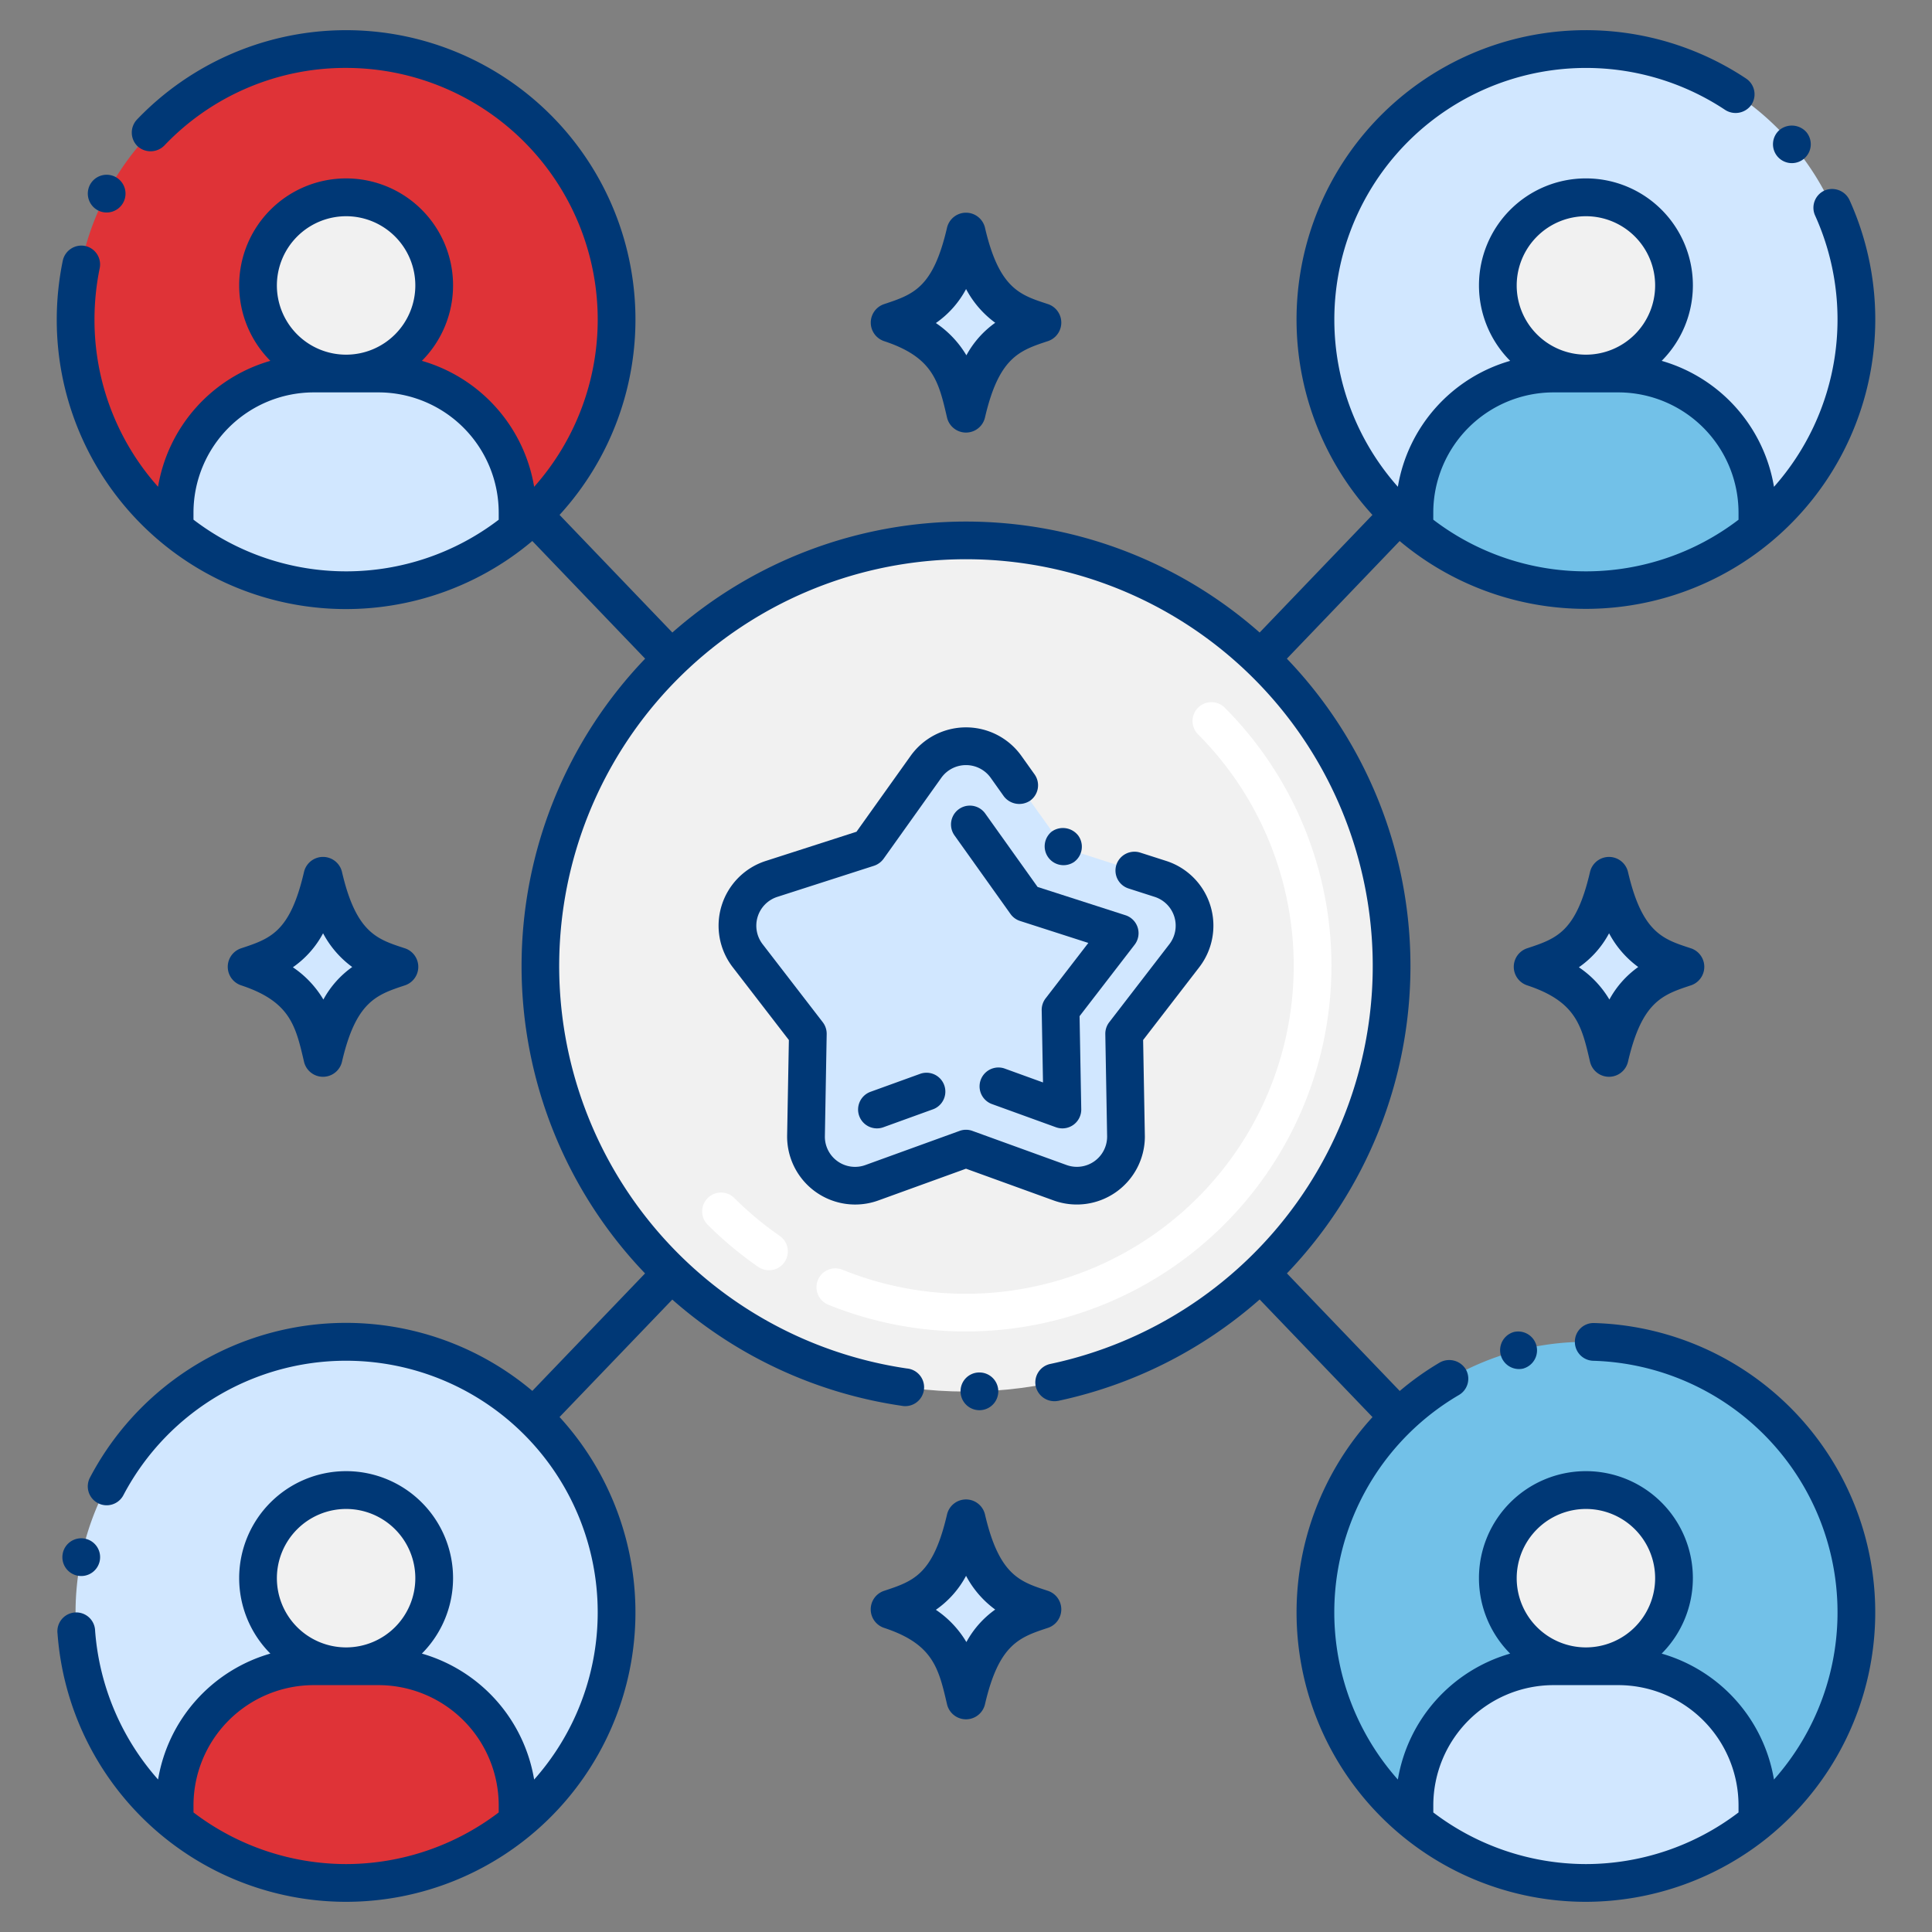
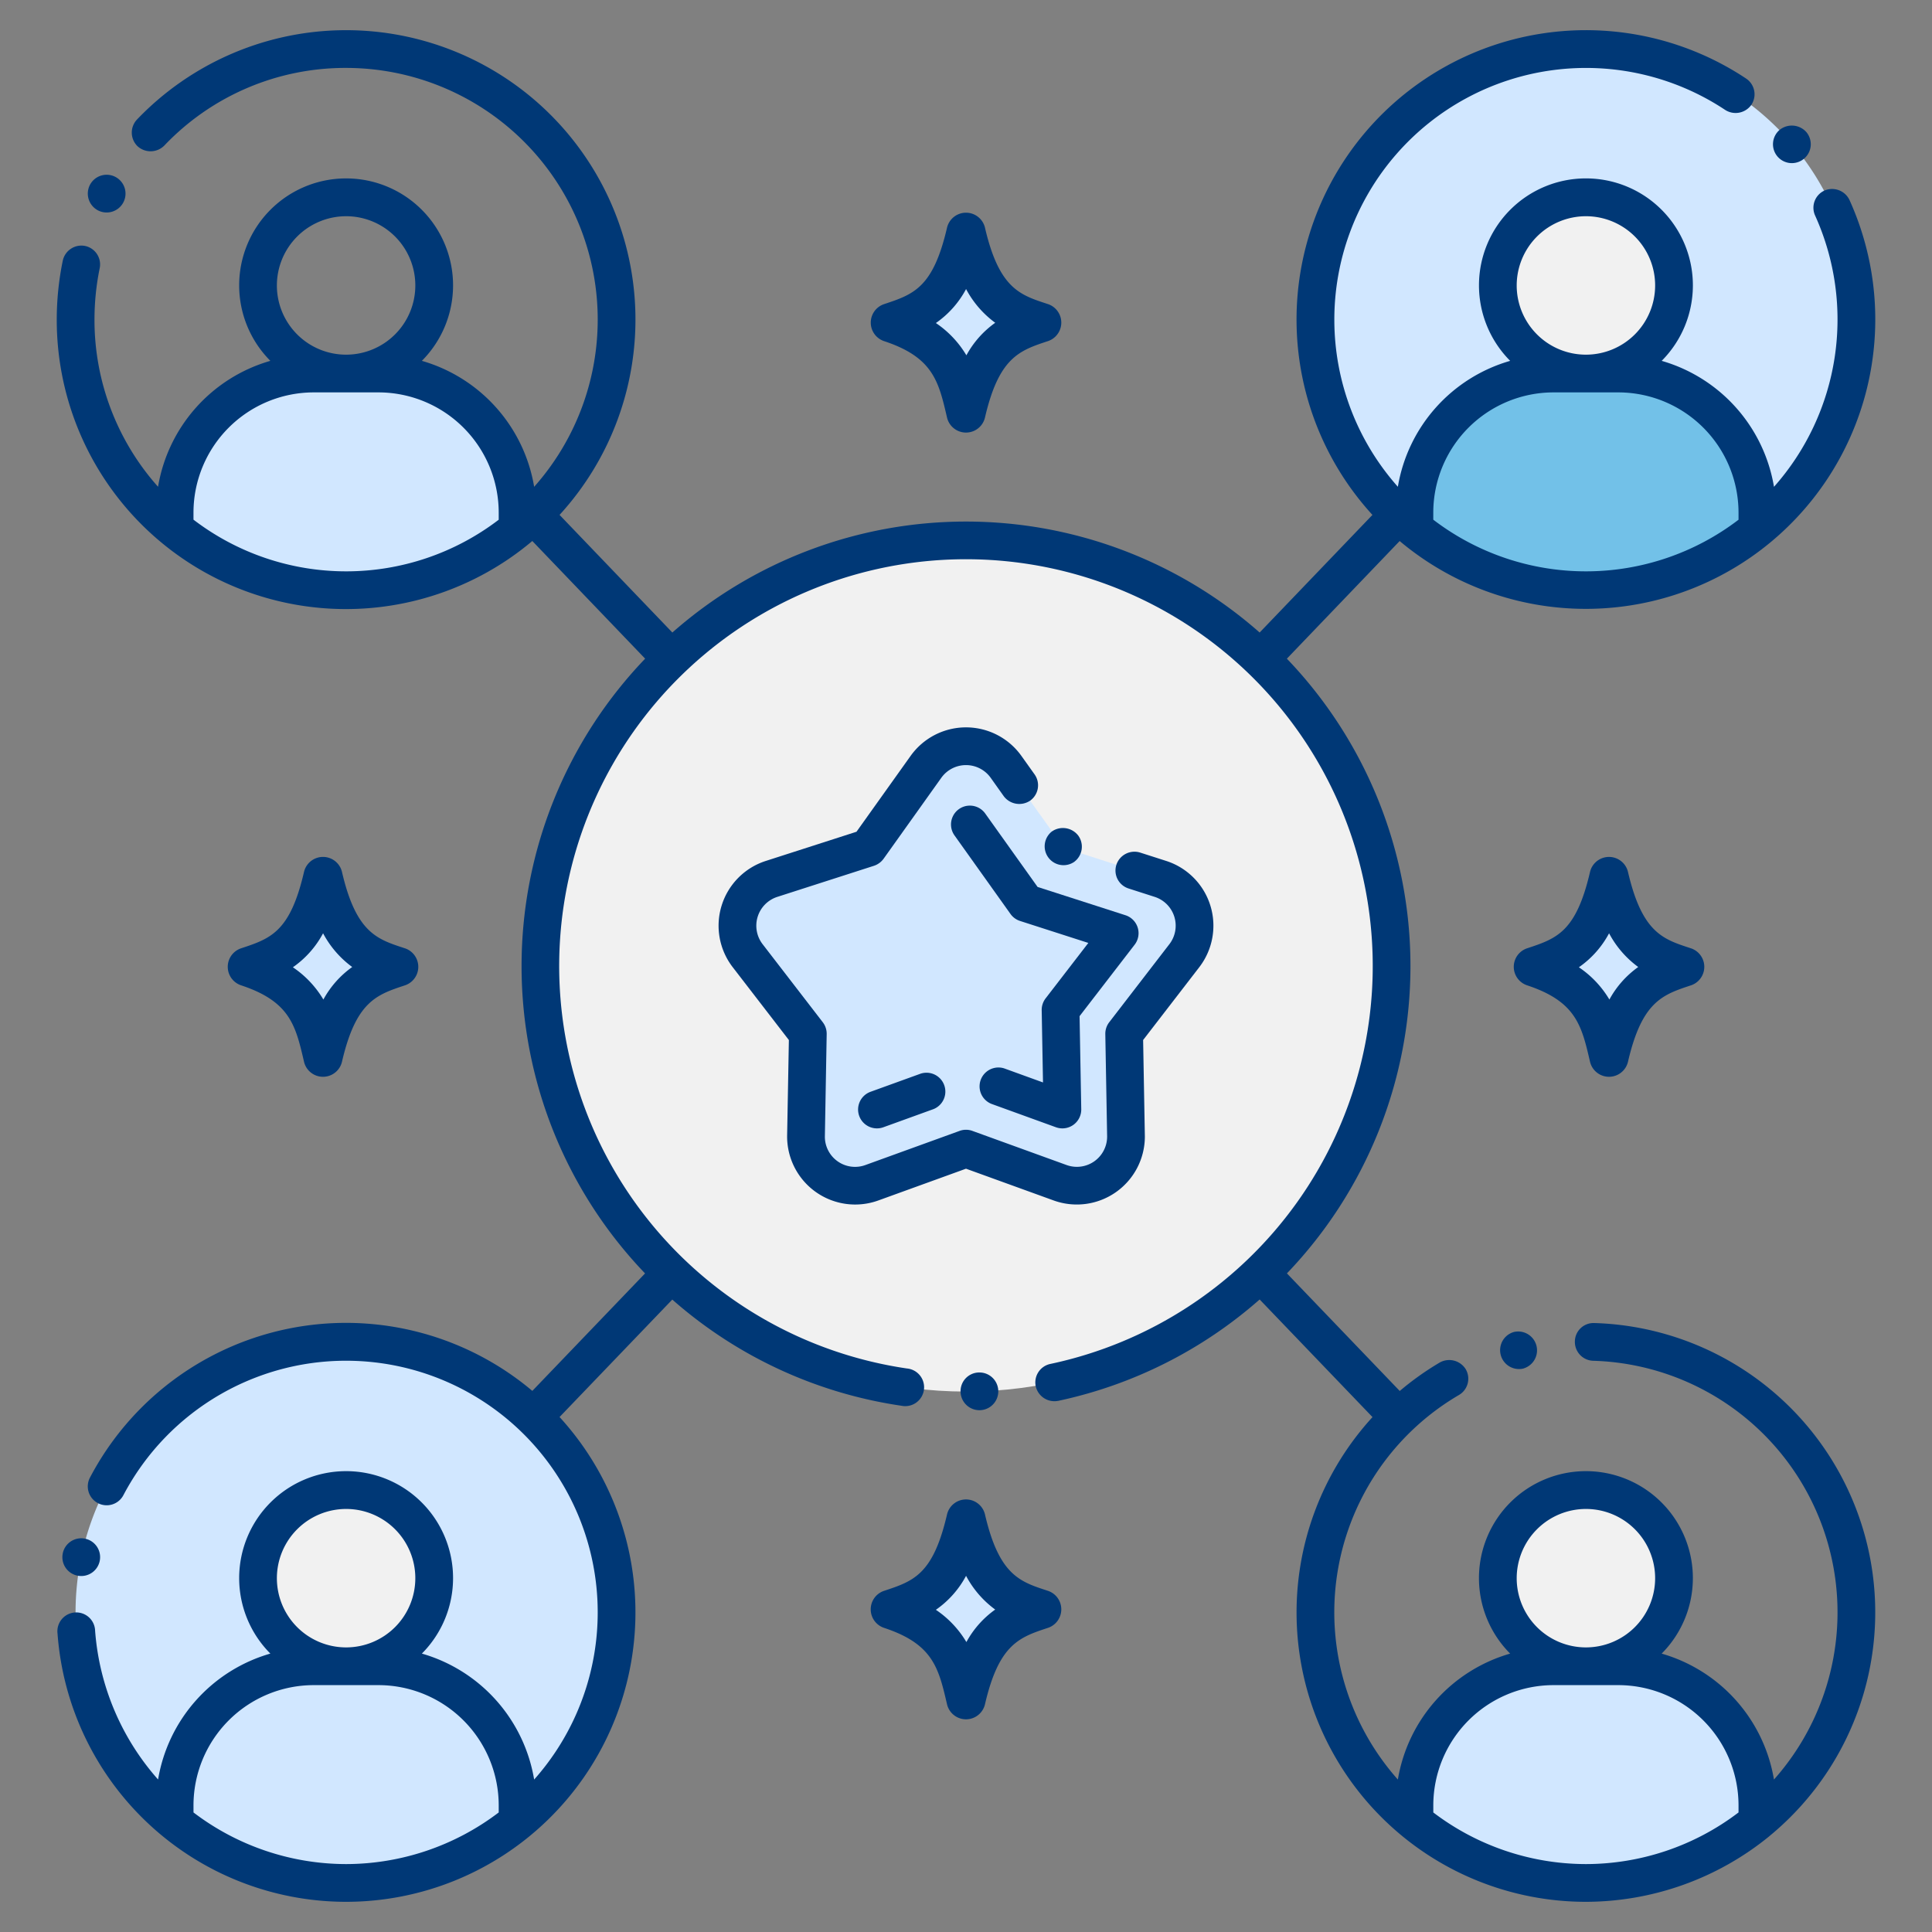
<svg xmlns="http://www.w3.org/2000/svg" version="1.1" width="512" height="512" x="0" y="0" viewBox="0 0 256 256" style="enable-background:new 0 0 512 512" xml:space="preserve" class="">
  <rect x="0" y="0" width="256" height="256" fill="#808080" stroke="none" />
  <g>
    <circle cx="128" cy="128" r="56.39" fill="#f1f1f1" data-original="#f2e1d6" class="" />
-     <path fill="#ffffff" d="M128 176.425a48.384 48.384 0 0 1-18.25-3.547 2.5 2.5 0 0 1 1.878-4.635 43.454 43.454 0 0 0 47.094-70.965 2.5 2.5 0 0 1 3.535-3.535A48.447 48.447 0 0 1 128 176.425zm-27.512-8.542a48.66 48.66 0 0 1-6.745-5.626 2.5 2.5 0 0 1 3.535-3.535 43.724 43.724 0 0 0 6.05 5.046 2.5 2.5 0 0 1-2.84 4.115z" data-original="#ffffff" class="" />
    <path fill="#d1e7ff" d="M81.7 213.656A35.844 35.844 0 1 1 45.859 177.8 35.757 35.757 0 0 1 81.7 213.656z" data-original="#f0c020" class="" />
    <circle cx="45.859" cy="209.117" r="11.671" fill="#f1f1f1" data-original="#ffb69f" class="" />
-     <path fill="#df3337" d="M68.582 239.217v2.156a35.829 35.829 0 0 1-45.445 0v-2.156a18.423 18.423 0 0 1 18.428-18.429h8.588a18.424 18.424 0 0 1 18.429 18.429z" data-original="#fc5d3d" class="" />
-     <path fill="#72c1e8" d="M245.985 213.656a35.844 35.844 0 1 1-35.844-35.856 35.757 35.757 0 0 1 35.844 35.856z" data-original="#72c1e8" />
    <circle cx="210.141" cy="209.117" r="11.671" fill="#f1f1f1" data-original="#ffb69f" class="" />
    <path fill="#d1e7ff" d="M232.864 239.217v2.156a35.829 35.829 0 0 1-45.445 0v-2.156a18.424 18.424 0 0 1 18.428-18.429h8.588a18.424 18.424 0 0 1 18.429 18.429z" data-original="#f0c020" class="" />
-     <path fill="#df3337" d="M81.7 42.362A35.844 35.844 0 1 1 45.859 6.5 35.754 35.754 0 0 1 81.7 42.362z" data-original="#fc5d3d" class="" />
-     <circle cx="45.859" cy="37.822" r="11.671" fill="#f1f1f1" data-original="#ffb69f" class="" />
    <path fill="#d1e7ff" d="M68.582 67.922v2.156a35.829 35.829 0 0 1-45.445 0v-2.156a18.423 18.423 0 0 1 18.428-18.428h8.588a18.424 18.424 0 0 1 18.429 18.428zM245.985 42.362A35.844 35.844 0 1 1 210.141 6.5a35.754 35.754 0 0 1 35.844 35.862z" data-original="#13bf6d" class="" />
    <circle cx="210.141" cy="37.822" r="11.671" fill="#f1f1f1" data-original="#ffb69f" class="" />
    <path fill="#72c1e8" d="M232.864 67.922v2.156a35.829 35.829 0 0 1-45.445 0v-2.156a18.424 18.424 0 0 1 18.428-18.428h8.588a18.424 18.424 0 0 1 18.429 18.428z" data-original="#72c1e8" />
    <path fill="#d1e7ff" d="m133.3 101.612 7.649 10.727 12.809 4.122a6.514 6.514 0 0 1 3.164 10.177l-7.967 10.339.243 13.506a6.514 6.514 0 0 1-8.733 6.241L128 152.2l-12.469 4.52a6.513 6.513 0 0 1-8.732-6.241l.243-13.506-7.968-10.339a6.515 6.515 0 0 1 3.164-10.177l12.809-4.122 7.65-10.727a6.513 6.513 0 0 1 10.603.004z" data-original="#f0c020" class="" />
    <path fill="#003876" d="M113.85 147.868a2.5 2.5 0 0 1 1.5-3.2l6.631-2.4a2.5 2.5 0 0 1 1.7 4.7l-6.631 2.4a2.5 2.5 0 0 1-3.2-1.5zm26.07 1.5-8.538-3.094a2.5 2.5 0 0 1 1.7-4.7l5.121 1.856-.173-9.572a2.512 2.512 0 0 1 .52-1.571l5.66-7.344-9.047-2.911a2.494 2.494 0 0 1-1.269-.928l-7.444-10.444a2.5 2.5 0 0 1 4.072-2.9l6.965 9.766 11.642 3.747a2.5 2.5 0 0 1 1.215 3.907l-7.295 9.466.223 12.328a2.5 2.5 0 0 1-3.352 2.393z" data-original="#f9e5af" class="" />
    <g fill="#f0c020">
      <path d="M138.049 42.747C134.2 41.476 130.23 40.365 128 30.758c-2.054 8.849-5.345 10.435-10.048 11.989 7.671 2.535 8.829 6.733 10.048 11.988 2.1-9.06 5.58-10.511 10.049-11.988zM138.049 213.247c-3.846-1.271-7.819-2.382-10.049-11.989-2.054 8.849-5.345 10.435-10.048 11.989 7.671 2.535 8.829 6.733 10.048 11.988 2.1-9.06 5.58-10.511 10.049-11.988zM52.848 128.11c-3.848-1.271-7.819-2.382-10.048-11.989-2.054 8.849-5.345 10.435-10.049 11.989 7.672 2.535 8.83 6.733 10.049 11.988 2.1-9.06 5.578-10.511 10.048-11.988zM223.25 128.11c-3.846-1.271-7.818-2.382-10.049-11.989-2.054 8.849-5.344 10.435-10.048 11.989 7.672 2.535 8.829 6.733 10.048 11.988 2.099-9.06 5.58-10.511 10.049-11.988z" fill="#d1e7ff" data-original="#f0c020" class="" />
    </g>
    <path d="M117.142 45.2c6.492 2.145 7.228 5.317 8.342 10.119a2.583 2.583 0 0 0 5.032 0c1.85-7.974 4.574-8.875 8.343-10.119a2.586 2.586 0 0 0 0-4.906c-3.621-1.192-6.45-1.963-8.343-10.12a2.585 2.585 0 0 0-5.031 0c-1.852 7.975-4.435 8.826-8.343 10.126a2.585 2.585 0 0 0 0 4.9zm10.868-6.9a13.185 13.185 0 0 0 3.862 4.469 12.769 12.769 0 0 0-3.82 4.311 13.423 13.423 0 0 0-4.044-4.276 12.8 12.8 0 0 0 4.002-4.504zM138.859 210.794c-3.621-1.192-6.45-1.964-8.343-10.12a2.585 2.585 0 0 0-5.031 0c-1.852 7.975-4.435 8.829-8.343 10.121a2.585 2.585 0 0 0 0 4.905c6.492 2.144 7.228 5.317 8.342 10.119a2.583 2.583 0 0 0 5.032 0c1.85-7.975 4.574-8.875 8.343-10.119a2.586 2.586 0 0 0 0-4.906zm-10.807 6.788a13.423 13.423 0 0 0-4.044-4.276 12.8 12.8 0 0 0 4-4.5 13.185 13.185 0 0 0 3.862 4.469 12.769 12.769 0 0 0-3.818 4.307zM40.283 140.682a2.583 2.583 0 0 0 5.032 0c1.85-7.974 4.573-8.874 8.343-10.119a2.586 2.586 0 0 0 0-4.906c-3.621-1.192-6.45-1.964-8.343-10.12a2.585 2.585 0 0 0-5.032 0c-1.851 7.975-4.434 8.829-8.343 10.121a2.585 2.585 0 0 0 0 4.9c6.493 2.15 7.229 5.322 8.343 10.124zm2.526-17.017a13.185 13.185 0 0 0 3.862 4.469 12.787 12.787 0 0 0-3.821 4.31 13.415 13.415 0 0 0-4.043-4.275 12.817 12.817 0 0 0 4.002-4.504zM210.685 140.682a2.584 2.584 0 0 0 5.033 0c1.849-7.974 4.573-8.874 8.342-10.119a2.586 2.586 0 0 0 0-4.906c-3.621-1.192-6.449-1.964-8.343-10.12a2.585 2.585 0 0 0-5.031 0c-1.852 7.975-4.434 8.829-8.343 10.121a2.585 2.585 0 0 0 0 4.9c6.492 2.15 7.228 5.322 8.342 10.124zm2.526-17.017a13.176 13.176 0 0 0 3.863 4.469 12.777 12.777 0 0 0-3.821 4.31 13.419 13.419 0 0 0-4.044-4.275 12.808 12.808 0 0 0 4.002-4.504zM127.28 184.439a2.5 2.5 0 1 0 2.5-2.58 2.482 2.482 0 0 0-2.5 2.58zM10.26 208.779a2.5 2.5 0 1 0-1.94-2.969v.009a2.491 2.491 0 0 0 1.94 2.96zM200.67 176.479c0-.009-.01-.009-.01 0a2.5 2.5 0 0 0 1.23 4.851l.01-.011a2.5 2.5 0 0 0-1.23-4.84z" fill="#003876" data-original="#000000" class="" />
    <path d="M211.25 175.31a2.469 2.469 0 0 0-2.57 2.43 2.5 2.5 0 0 0 2.43 2.57 33.349 33.349 0 0 1 23.949 55.49 20.963 20.963 0 0 0-14.88-16.688 14.172 14.172 0 1 0-20.075 0 20.964 20.964 0 0 0-14.881 16.688 33.362 33.362 0 0 1 8.1-50.959 2.5 2.5 0 0 0 .89-3.42 2.574 2.574 0 0 0-3.42-.891 38.326 38.326 0 0 0-5.32 3.781l-14.949-15.581a58.84 58.84 0 0 0-.006-81.452l14.944-15.588a38.352 38.352 0 0 0 59.6-45.2 2.549 2.549 0 0 0-3.31-1.24 2.5 2.5 0 0 0-1.24 3.31 33.41 33.41 0 0 1-5.45 35.946 20.963 20.963 0 0 0-14.881-16.691 14.172 14.172 0 1 0-20.075 0A20.96 20.96 0 0 0 185.224 64.5 33.348 33.348 0 0 1 228.6 14.569a2.555 2.555 0 0 0 3.47-.689 2.51 2.51 0 0 0-.7-3.47 38.344 38.344 0 0 0-49.515 57.818l-14.946 15.585a58.832 58.832 0 0 0-77.818 0L74.144 68.227A38.342 38.342 0 0 0 18.15 15.84a2.518 2.518 0 0 0 .08 3.54 2.562 2.562 0 0 0 3.53-.08A33.092 33.092 0 0 1 45.86 9a33.35 33.35 0 0 1 24.918 55.505A20.964 20.964 0 0 0 55.9 47.814a14.171 14.171 0 1 0-20.076 0A20.962 20.962 0 0 0 20.942 64.5a33.191 33.191 0 0 1-8.422-22.141 33.855 33.855 0 0 1 .69-6.819 2.5 2.5 0 0 0-1.94-2.95 2.525 2.525 0 0 0-2.95 1.939 38.75 38.75 0 0 0-.8 7.83 38.319 38.319 0 0 0 63.014 29.327l14.951 15.591a58.855 58.855 0 0 0-.012 81.458L70.537 184.3a38.325 38.325 0 0 0-58.617 11.49 2.5 2.5 0 0 0 4.43 2.33 33.343 33.343 0 1 1 54.427 37.68A20.962 20.962 0 0 0 55.9 219.109a14.171 14.171 0 1 0-20.076 0 20.961 20.961 0 0 0-14.879 16.685 33.483 33.483 0 0 1-8.342-19.7 2.5 2.5 0 1 0-4.98.37A38.358 38.358 0 0 0 45.683 252h.176a38.35 38.35 0 0 0 28.285-64.237L89.082 172.2a58.823 58.823 0 0 0 30.368 14.07 2.5 2.5 0 1 0 .72-4.94 53.9 53.9 0 1 1 19-.6 2.5 2.5 0 0 0-1.93 2.96 2.54 2.54 0 0 0 2.96 1.931h.02a58.993 58.993 0 0 0 26.69-13.433l14.954 15.585A38.337 38.337 0 0 0 210.14 252a38.538 38.538 0 0 0 24.306-8.692l.025-.026a38.353 38.353 0 0 0-23.221-67.972zM45.859 199.945a9.172 9.172 0 1 1-9.171 9.172 9.183 9.183 0 0 1 9.171-9.172zm-4.294 23.343h8.588a15.947 15.947 0 0 1 15.929 15.929v.941l-.048.037A33.466 33.466 0 0 1 45.859 247a33.439 33.439 0 0 1-20.16-6.795l-.061-.048v-.94a15.947 15.947 0 0 1 15.927-15.929zm4.294-194.637a9.172 9.172 0 1 1-9.171 9.171 9.183 9.183 0 0 1 9.171-9.171zm-4.294 23.343h8.588a15.947 15.947 0 0 1 15.929 15.928v.945a33.3 33.3 0 0 1-40.445-.009v-.936a15.946 15.946 0 0 1 15.928-15.928zm168.576-23.343a9.172 9.172 0 1 1-9.171 9.171 9.183 9.183 0 0 1 9.171-9.171zm-4.294 23.343h8.588a15.947 15.947 0 0 1 15.929 15.928v.945a33.31 33.31 0 0 1-40.364.058l-.083-.065v-.938a15.947 15.947 0 0 1 15.93-15.928zm4.294 147.951a9.172 9.172 0 1 1-9.171 9.172 9.183 9.183 0 0 1 9.171-9.172zm-4.294 23.343h8.588a15.947 15.947 0 0 1 15.929 15.929v.94l-.063.049A33.442 33.442 0 0 1 210.142 247a33.463 33.463 0 0 1-20.179-6.808l-.043-.033v-.942a15.947 15.947 0 0 1 15.927-15.929z" fill="#003876" data-original="#000000" class="" />
    <path d="M12.97 27.87a2.5 2.5 0 1 0-1.05-3.38 2.511 2.511 0 0 0 1.05 3.38zM239.05 21.02a2.5 2.5 0 0 0 .29-3.53 2.579 2.579 0 0 0-3.53-.28 2.5 2.5 0 0 0 3.24 3.81zM142.3 114.229a2.508 2.508 0 0 0 .59-3.489 2.565 2.565 0 0 0-3.49-.58 2.5 2.5 0 0 0 2.9 4.069z" fill="#003876" data-original="#000000" class="" />
    <path d="m116.38 159.069 11.62-4.21 11.62 4.21a9.018 9.018 0 0 0 12.08-8.46l-.23-12.8 7.44-9.65a9.014 9.014 0 0 0-4.379-14.08l-3.461-1.11a2.523 2.523 0 0 0-3.14 1.61 2.493 2.493 0 0 0 1.61 3.149l3.46 1.112a4.011 4.011 0 0 1 1.94 6.28l-7.96 10.33a2.491 2.491 0 0 0-.52 1.57c0 .123.24 13.465.24 13.589a4.009 4.009 0 0 1-5.38 3.761l-12.47-4.52a2.472 2.472 0 0 0-1.7 0l-12.47 4.52a4 4 0 0 1-5.38-3.79l.24-13.56a2.513 2.513 0 0 0-.52-1.57l-7.97-10.341a4.013 4.013 0 0 1 1.95-6.269l12.81-4.12a2.58 2.58 0 0 0 1.27-.93l7.65-10.73a4.022 4.022 0 0 1 6.54 0l1.74 2.45a2.575 2.575 0 0 0 3.49.58 2.5 2.5 0 0 0 .58-3.49l-1.74-2.44a9.016 9.016 0 0 0-14.68 0l-7.17 10.05-12.02 3.87a9.012 9.012 0 0 0-4.38 14.08l7.44 9.65-.23 12.59a9.016 9.016 0 0 0 12.08 8.669z" fill="#003876" data-original="#000000" class="" />
  </g>
</svg>